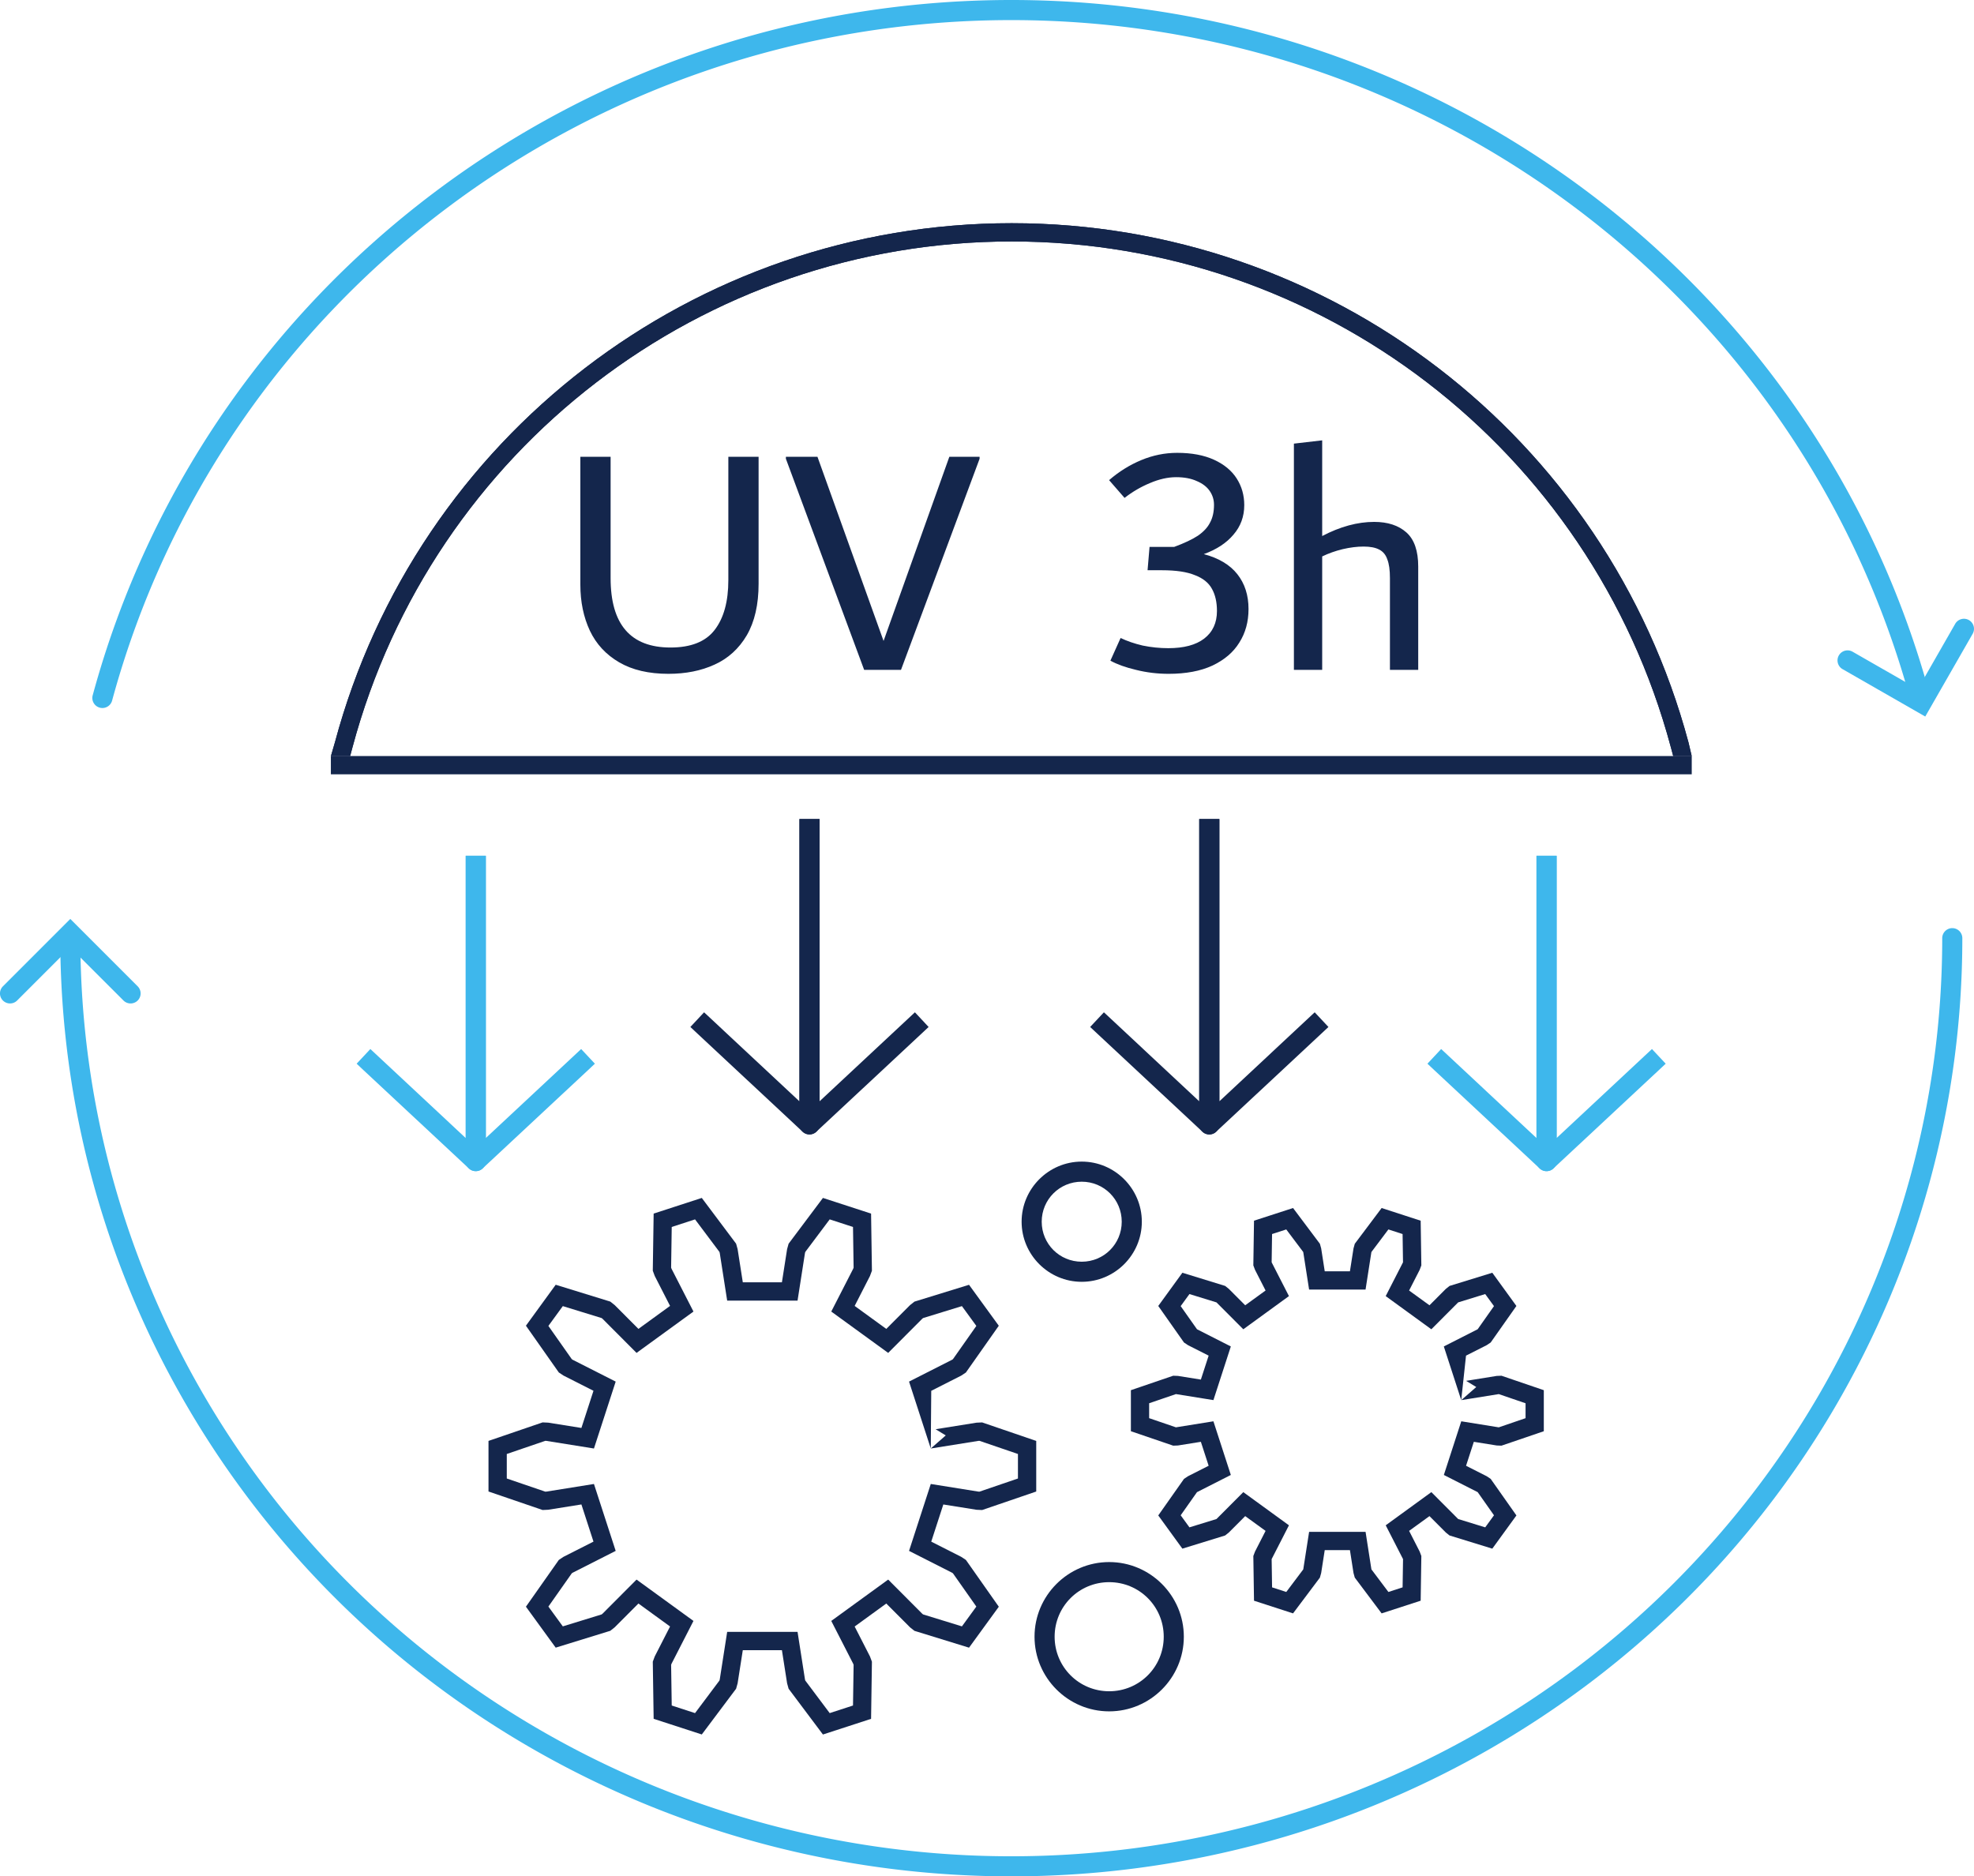
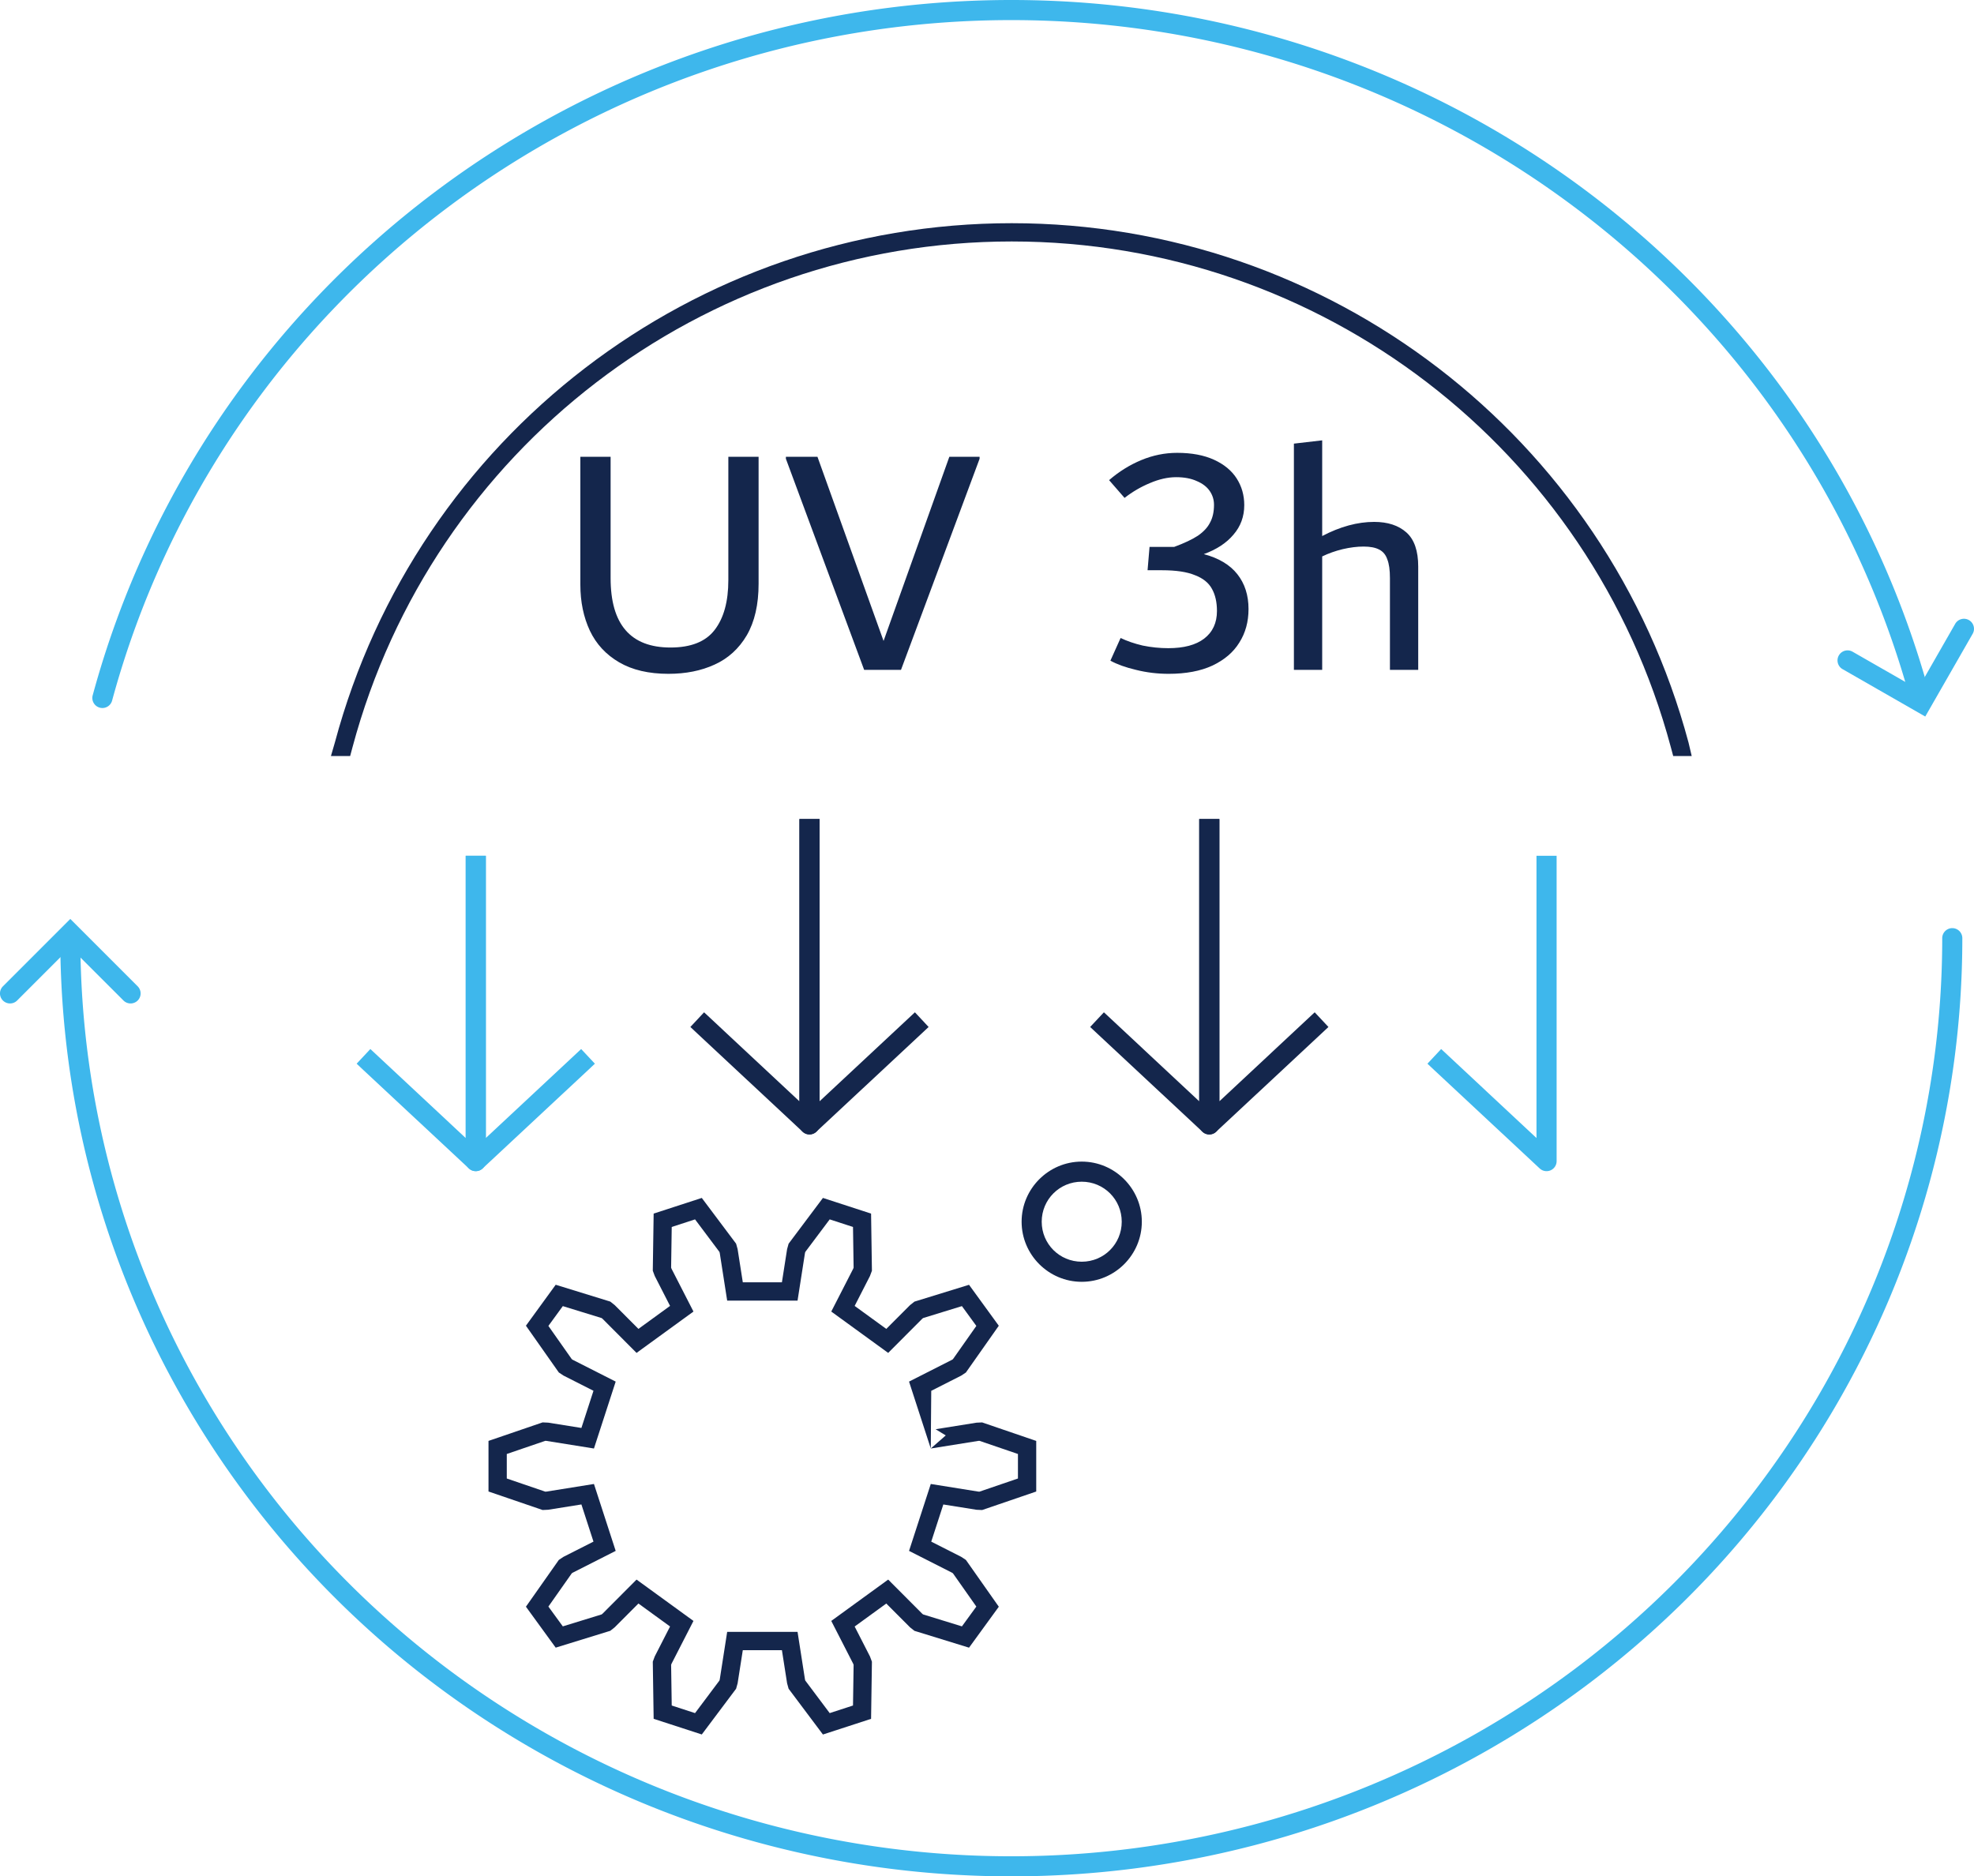
<svg xmlns="http://www.w3.org/2000/svg" viewBox="0 0 108.045 102.705" height="102.705" width="108.045" id="svg1" version="1.1">
  <defs id="defs1" />
  <g transform="translate(-22.614,-175.805)" id="g1">
    <g transform="translate(-144.188,17.022)" id="g120">
      <path id="path13-4" d="m 222.176,171 c -17.356,0 -32.553,11.659 -37.045,28.424 l -0.216,0.742 h 1.052 l 0.129,-0.482 C 190.472,183.352 205.268,172 222.176,172 c 16.908,0 31.702,11.352 36.078,27.684 l 0.129,0.482 h 1.013 l -0.175,-0.742 C 254.729,182.659 239.532,171 222.176,171 Z" style="color:#000000;fill:#14264c;fill-rule:evenodd;stroke-linecap:square;stroke-linejoin:round;-inkscape-stroke:none;paint-order:markers stroke fill" />
      <path transform="translate(-0.842,-115.368)" aria-label="UV-C" style="font-size:18px;font-family:Dubai;-inkscape-font-specification:Dubai;fill:#14264c;fill-rule:evenodd;stroke-linecap:square;stroke-linejoin:round;paint-order:markers stroke fill" id="text10-3" d="m 204.233,311.034 c -1.08,0 -1.98,-0.21 -2.7,-0.63 -0.72,-0.42 -1.254,-0.996 -1.602,-1.728 -0.348,-0.744 -0.522,-1.584 -0.522,-2.52 v -7.002 h 1.656 v 6.642 c 0,2.532 1.092,3.798 3.276,3.798 1.116,0 1.92,-0.318 2.412,-0.954 0.504,-0.648 0.756,-1.56 0.756,-2.736 v -6.75 h 1.656 v 6.948 c 0,1.14 -0.216,2.082 -0.648,2.826 -0.432,0.732 -1.02,1.266 -1.764,1.602 -0.732,0.336 -1.572,0.504 -2.52,0.504 z m 15.372,-11.88 h 1.656 v 0.108 l -4.302,11.556 h -2.016 l -4.284,-11.556 v -0.108 h 1.728 l 3.618,10.08 z m 2.304,7.56 v -1.44 z" />
-       <path id="path31" d="m 184.912,200.166 v 1 h 0.5 73.486 0.5 v -1 h -0.5 -73.486 z" style="color:#000000;fill:#14264c;fill-rule:evenodd;stroke-linecap:square;stroke-linejoin:round;-inkscape-stroke:none;paint-order:markers stroke fill" />
      <path id="path35" d="m 192.293,205.625 v 0.551 16.164 a 0.55,0.55 0 0 0 0.924,0.4 l 5.744,-5.357 0.402,-0.377 -0.752,-0.803 -0.4,0.375 -4.818,4.496 V 206.176 205.625 Z" style="color:#000000;fill:#3eb7ec;fill-rule:evenodd;stroke-linecap:square;stroke-linejoin:round;-inkscape-stroke:none;paint-order:markers stroke fill" />
      <path id="path37" d="m 192.293,205.625 v 0.551 14.9 l -4.818,-4.498 -0.402,-0.375 -0.75,0.803 0.4,0.377 5.744,5.357 a 0.55,0.55 0 0 0 0.926,-0.4 V 206.176 205.625 Z" style="color:#000000;fill:#3eb7ec;fill-rule:evenodd;stroke-linecap:square;stroke-linejoin:round;-inkscape-stroke:none;paint-order:markers stroke fill" />
      <path aria-label="3h" transform="translate(-0.842,-115.368)" style="font-size:18px;font-family:Dubai;-inkscape-font-specification:Dubai;fill:#14264c;fill-rule:evenodd;stroke-linecap:square;stroke-linejoin:round;paint-order:markers stroke fill" id="text43" d="m 233.533,304.482 q 1.224,0.324 1.836,1.098 0.612,0.774 0.612,1.908 0,1.044 -0.504,1.836 -0.486,0.792 -1.476,1.26 -0.972,0.45 -2.394,0.45 -0.918,0 -1.782,-0.216 -0.846,-0.198 -1.404,-0.504 l 0.558,-1.242 q 0.522,0.252 1.206,0.414 0.702,0.144 1.404,0.144 1.278,0 1.962,-0.522 0.702,-0.54 0.702,-1.512 0,-0.72 -0.27,-1.206 -0.27,-0.504 -0.936,-0.756 -0.648,-0.27 -1.8,-0.27 h -0.792 l 0.108,-1.278 h 1.35 q 0.828,-0.306 1.296,-0.612 0.468,-0.324 0.666,-0.72 0.216,-0.396 0.216,-0.972 0,-0.414 -0.234,-0.756 -0.234,-0.342 -0.702,-0.54 -0.468,-0.216 -1.134,-0.216 -0.684,0 -1.44,0.324 -0.738,0.306 -1.386,0.81 l -0.846,-0.972 q 0.81,-0.702 1.764,-1.098 0.954,-0.396 1.962,-0.396 1.188,0 2.016,0.378 0.828,0.378 1.242,1.026 0.414,0.648 0.414,1.458 0,0.936 -0.594,1.62 -0.576,0.684 -1.62,1.062 z m 9.324,-1.764 q 1.116,0 1.764,0.576 0.648,0.576 0.648,1.872 v 5.652 h -1.548 v -5.022 q 0,-0.666 -0.144,-1.026 -0.126,-0.378 -0.45,-0.54 -0.306,-0.162 -0.846,-0.162 -0.54,0 -1.152,0.144 -0.594,0.144 -1.116,0.396 v 6.21 h -1.548 v -12.384 l 1.548,-0.18 v 5.238 q 1.476,-0.774 2.844,-0.774 z" />
      <path id="path38" d="m 210.559,203.615 v 0.551 16.164 a 0.55,0.55 0 0 0 0.924,0.4 l 5.744,-5.357 0.402,-0.377 -0.75,-0.803 -0.402,0.375 -4.818,4.496 v -14.898 -0.551 z" style="color:#000000;fill:#14264c;fill-rule:evenodd;stroke-linecap:square;stroke-linejoin:round;-inkscape-stroke:none;paint-order:markers stroke fill" />
      <path id="path39" d="m 210.559,203.615 v 0.551 14.9 l -4.818,-4.498 -0.402,-0.375 -0.75,0.803 0.402,0.377 5.742,5.357 a 0.55,0.55 0 0 0 0.926,-0.4 v -16.164 -0.551 z" style="color:#000000;fill:#14264c;fill-rule:evenodd;stroke-linecap:square;stroke-linejoin:round;-inkscape-stroke:none;paint-order:markers stroke fill" />
      <path id="path40" d="m 232.441,203.615 v 0.551 16.164 a 0.55,0.55 0 0 0 0.926,0.4 l 5.744,-5.357 0.402,-0.377 -0.752,-0.803 -0.402,0.375 -4.816,4.496 v -14.898 -0.551 z" style="color:#000000;fill:#14264c;fill-rule:evenodd;stroke-linecap:square;stroke-linejoin:round;-inkscape-stroke:none;paint-order:markers stroke fill" />
      <path id="path41" d="m 232.441,203.615 v 0.551 14.898 l -4.816,-4.496 -0.402,-0.375 -0.752,0.803 0.402,0.377 5.744,5.357 a 0.55,0.55 0 0 0 0.926,-0.4 v -16.164 -0.551 z" style="color:#000000;fill:#14264c;fill-rule:evenodd;stroke-linecap:square;stroke-linejoin:round;-inkscape-stroke:none;paint-order:markers stroke fill" />
-       <path id="path42" d="m 250.9,205.625 v 0.551 16.164 a 0.55,0.55 0 0 0 0.926,0.4 l 5.744,-5.357 0.402,-0.377 -0.752,-0.803 -0.402,0.375 -4.816,4.496 V 206.176 205.625 Z" style="color:#000000;fill:#3eb7ec;fill-rule:evenodd;stroke-linecap:square;stroke-linejoin:round;-inkscape-stroke:none;paint-order:markers stroke fill" />
      <path id="path43" d="m 250.9,205.625 v 0.551 14.898 l -4.816,-4.496 -0.402,-0.375 -0.75,0.803 0.4,0.377 5.744,5.357 a 0.55,0.55 0 0 0 0.926,-0.4 V 206.176 205.625 Z" style="color:#000000;fill:#3eb7ec;fill-rule:evenodd;stroke-linecap:square;stroke-linejoin:round;-inkscape-stroke:none;paint-order:markers stroke fill" />
      <path id="path100" d="m 226.01,222.365 c -1.811,0 -3.291,1.48 -3.291,3.291 0,1.811 1.48,3.289 3.291,3.289 1.811,0 3.289,-1.479 3.289,-3.289 0,-1.811 -1.479,-3.291 -3.289,-3.291 z m 0,1.1 c 1.216,0 2.189,0.975 2.189,2.191 0,1.216 -0.973,2.189 -2.189,2.189 -1.216,0 -2.191,-0.973 -2.191,-2.189 0,-1.216 0.975,-2.191 2.191,-2.191 z" style="color:#000000;fill:#14264c;fill-rule:evenodd;stroke-linecap:round;-inkscape-stroke:none;paint-order:markers stroke fill" />
-       <path id="path101" d="m 227.512,244.285 c -2.25,0 -4.086,1.836 -4.086,4.086 0,2.25 1.836,4.086 4.086,4.086 2.25,1e-5 4.086,-1.836 4.086,-4.086 0,-2.25 -1.836,-4.086 -4.086,-4.086 z m 0,1.1 c 1.655,-1e-5 2.986,1.331 2.986,2.986 0,1.655 -1.331,2.986 -2.986,2.986 -1.655,0 -2.986,-1.331 -2.986,-2.986 0,-1.655 1.331,-2.986 2.986,-2.986 z" style="color:#000000;fill:#14264c;fill-rule:evenodd;stroke-linecap:round;-inkscape-stroke:none;paint-order:markers stroke fill" />
-       <path id="path109" d="m 222.176,171 c -17.356,0 -32.553,11.659 -37.045,28.424 l -0.216,0.742 h 1.052 l 0.129,-0.482 C 190.472,183.352 205.268,172 222.176,172 c 16.908,0 31.702,11.352 36.078,27.684 l 0.129,0.482 h 1.013 l -0.175,-0.742 C 254.729,182.659 239.532,171 222.176,171 Z" style="color:#000000;fill:#14264c;fill-rule:evenodd;stroke-linecap:square;stroke-linejoin:round;-inkscape-stroke:none;paint-order:markers stroke fill" />
      <g id="path112">
        <g id="g116">
          <path id="path116" d="m 170.65,209.082 -3.688,3.689 a 0.55,0.55 0 0 0 0,0.777 0.55,0.55 0 0 0 0.777,0 l 2.91,-2.91 2.912,2.91 a 0.55,0.55 0 0 0 0.777,0 0.55,0.55 0 0 0 0,-0.777 z" style="color:#000000;fill:#3eb7ec;stroke-linecap:round;-inkscape-stroke:none" />
        </g>
        <path id="path117" d="m 170.65,209.586 a 0.55,0.55 0 0 0 -0.549,0.549 c 0,18.348 9.925,35.303 26.029,44.475 16.104,9.171 35.945,9.171 52.049,0 16.104,-9.171 26.029,-26.126 26.029,-44.475 a 0.55,0.55 0 0 0 -0.549,-0.549 0.55,0.55 0 0 0 -0.551,0.549 c 0,17.952 -9.708,34.541 -25.475,43.52 -15.767,8.979 -35.192,8.979 -50.959,0 -15.767,-8.979 -25.475,-25.568 -25.475,-43.52 a 0.55,0.55 0 0 0 -0.551,-0.549 z" style="color:#000000;fill:#3eb7ec;fill-rule:evenodd;stroke-linecap:round;-inkscape-stroke:none;paint-order:markers stroke fill" />
      </g>
      <g id="path113">
        <g id="g118">
          <path id="path118" d="m 274.152,192.672 a 0.55,0.55 0 0 0 -0.334,0.258 l -2.045,3.572 -3.572,-2.047 a 0.55,0.55 0 0 0 -0.752,0.205 0.55,0.55 0 0 0 0.205,0.75 l 4.525,2.594 2.594,-4.527 a 0.55,0.55 0 0 0 -0.203,-0.752 0.55,0.55 0 0 0 -0.418,-0.053 z" style="color:#000000;fill:#3eb7ec;stroke-linecap:round;-inkscape-stroke:none" />
        </g>
        <path id="path119" d="m 222.156,158.783 c -23.554,1e-5 -44.183,15.61 -50.281,38.061 a 0.55,0.55 0 0 0 0.387,0.674 0.55,0.55 0 0 0 0.676,-0.387 c 5.968,-21.97 26.151,-37.248 49.219,-37.248 23.068,0 43.249,15.278 49.217,37.248 a 0.55,0.55 0 0 0 0.676,0.387 0.55,0.55 0 0 0 0.387,-0.674 c -6.099,-22.451 -26.725,-38.061 -50.279,-38.061 z" style="color:#000000;fill:#3eb7ec;fill-rule:evenodd;stroke-linecap:round;-inkscape-stroke:none;paint-order:markers stroke fill" />
      </g>
      <g style="fill:none;stroke:#14264c" id="g97" transform="translate(240,236)">
-         <path id="path97" d="m -2.424,-11.094 -2.137,0.693 -0.037,2.447 0.092,0.244 0.578,1.131 -1.115,0.809 -0.896,-0.898 -0.203,-0.162 -2.34,-0.721 -1.32,1.818 1.408,2 0.217,0.145 1.133,0.574 -0.426,1.311 -1.254,-0.201 -0.26,-0.01 -2.316,0.791 v 2.246 l 2.316,0.791 0.26,-0.01 1.254,-0.201 0.426,1.311 -1.133,0.574 -0.217,0.145 -1.408,2 1.32,1.818 2.34,-0.721 0.203,-0.162 0.896,-0.898 1.115,0.809 -0.578,1.131 -0.092,0.244 0.037,2.447 2.137,0.693 1.469,-1.957 0.07,-0.252 0.195,-1.254 H 0.689 L 0.885,8.885 0.955,9.137 2.424,11.094 4.561,10.4 4.598,7.953 4.506,7.709 3.928,6.578 5.043,5.77 l 0.896,0.898 0.203,0.162 2.34,0.721 1.32,-1.818 -1.408,-2 L 8.178,3.588 7.045,3.014 7.471,1.703 8.725,1.904 8.984,1.914 11.301,1.123 v -2.246 l -2.316,-0.791 -0.26,0.01 -1.676,0.27 0.555,0.338 -0.82,0.717 0.424,-0.068 1.617,-0.26 h 0.016 l 1.461,0.5 v 0.816 l -1.461,0.5 H 8.824 L 6.783,0.58 5.83,3.518 7.672,4.453 7.684,4.461 8.574,5.725 8.094,6.385 6.617,5.93 6.605,5.92 5.146,4.457 2.648,6.273 3.59,8.111 3.596,8.125 3.572,9.67 2.795,9.922 1.867,8.688 1.863,8.672 1.545,6.631 H -1.545 L -1.863,8.672 -1.867,8.688 -2.795,9.922 -3.572,9.67 -3.596,8.125 l 0.006,-0.014 0.941,-1.838 -2.498,-1.816 -1.459,1.463 -0.012,0.01 -1.477,0.455 -0.48,-0.66 0.891,-1.264 0.012,-0.008 1.842,-0.936 -0.953,-2.937 -2.041,0.328 h -0.016 l -1.461,-0.5 v -0.816 l 1.461,-0.5 h 0.016 l 2.041,0.328 0.953,-2.937 -1.842,-0.936 -0.012,-0.008 -0.891,-1.264 0.48,-0.66 1.477,0.455 0.012,0.01 1.459,1.463 2.498,-1.816 -0.941,-1.838 -0.006,-0.014 0.023,-1.545 0.777,-0.252 0.928,1.234 0.004,0.016 0.318,2.041 h 3.09 l 0.318,-2.041 0.004,-0.016 0.928,-1.234 0.777,0.252 0.023,1.545 -0.006,0.014 -0.941,1.838 2.498,1.816 1.459,-1.463 0.012,-0.01 1.477,-0.455 0.48,0.66 -0.891,1.264 -0.012,0.008 -1.842,0.936 0.953,2.937 0.262,-2.434 1.133,-0.574 0.217,-0.145 1.408,-2 L 8.482,-7.551 6.143,-6.83 5.939,-6.668 5.043,-5.77 3.928,-6.578 4.506,-7.709 4.598,-7.953 4.561,-10.4 2.424,-11.094 0.955,-9.137 0.885,-8.885 0.689,-7.631 h -1.379 l -0.195,-1.254 -0.07,-0.252 z" style="color:#000000;fill:#14264c;stroke:none;-inkscape-stroke:none" />
-       </g>
+         </g>
      <g style="fill:none;stroke:#14264c;stroke-width:1.291" id="g99" transform="matrix(0.774,0,0,0.774,208.529,239.039)">
        <path id="path99" d="m -4.283,-18.973 -3.404,1.107 -0.061,4.041 0.139,0.373 1.082,2.115 -2.236,1.625 -1.678,-1.682 -0.312,-0.248 -3.861,-1.191 -2.105,2.896 2.326,3.307 0.332,0.221 2.119,1.074 -0.854,2.629 -2.348,-0.375 -0.396,-0.018 -3.826,1.309 v 3.578 l 3.826,1.309 0.396,-0.018 2.348,-0.375 0.854,2.629 -2.119,1.074 -0.332,0.221 -2.326,3.307 2.105,2.896 3.861,-1.191 0.312,-0.248 1.678,-1.682 2.236,1.625 -1.082,2.115 -0.139,0.373 0.061,4.041 3.404,1.107 2.426,-3.234 L -1.75,15.354 -1.383,13.008 h 2.766 L 1.75,15.354 1.857,15.738 4.283,18.973 7.688,17.865 7.748,13.824 7.609,13.451 6.527,11.336 8.764,9.711 l 1.678,1.682 0.312,0.248 3.861,1.191 L 16.721,9.936 14.395,6.629 14.062,6.408 11.943,5.334 l 0.854,-2.629 2.348,0.375 0.396,0.018 3.826,-1.309 v -3.578 l -3.826,-1.309 -0.396,0.018 -2.893,0.463 0.717,0.438 -1.059,0.926 0.547,-0.088 2.816,-0.451 0.08,-0.004 2.721,0.93 v 1.734 l -2.721,0.93 -0.08,-0.004 -3.363,-0.539 -1.537,4.732 3.037,1.541 0.066,0.043 1.656,2.354 -1.02,1.4 -2.748,-0.846 -0.062,-0.051 -2.404,-2.412 -4.025,2.924 1.553,3.031 0.027,0.076 -0.043,2.875 -1.648,0.537 -1.727,-2.303 -0.021,-0.076 -0.525,-3.365 h -4.977 l -0.525,3.365 -0.021,0.076 -1.727,2.303 -1.648,-0.537 -0.043,-2.875 0.027,-0.076 1.553,-3.031 -4.025,-2.924 -2.404,2.412 -0.062,0.051 -2.748,0.846 -1.02,-1.4 1.656,-2.354 0.066,-0.043 3.037,-1.541 -1.537,-4.732 -3.363,0.539 -0.08,0.004 -2.721,-0.93 v -1.734 l 2.721,-0.93 0.08,0.004 3.363,0.539 1.537,-4.732 -3.037,-1.541 -0.066,-0.043 -1.656,-2.354 1.02,-1.4 2.748,0.846 0.062,0.051 2.404,2.412 4.025,-2.924 -1.553,-3.031 -0.027,-0.076 0.043,-2.875 1.648,-0.537 1.727,2.303 0.021,0.076 0.525,3.365 h 4.977 l 0.525,-3.365 0.021,-0.076 1.727,-2.303 1.648,0.537 0.043,2.875 -0.027,0.076 -1.553,3.031 4.025,2.924 2.404,-2.412 0.062,-0.051 2.748,-0.846 1.02,1.4 -1.656,2.354 -0.066,0.043 -3.037,1.541 1.537,4.732 0.033,-4.08 2.119,-1.074 0.332,-0.221 2.326,-3.307 -2.105,-2.896 -3.861,1.191 -0.312,0.248 L 8.764,-9.711 6.527,-11.336 7.609,-13.451 7.748,-13.824 7.688,-17.865 4.283,-18.973 1.857,-15.738 1.75,-15.354 1.383,-13.008 h -2.766 L -1.75,-15.354 -1.857,-15.738 Z" style="color:#000000;fill:#14264c;stroke:none;-inkscape-stroke:none" />
      </g>
    </g>
  </g>
</svg>